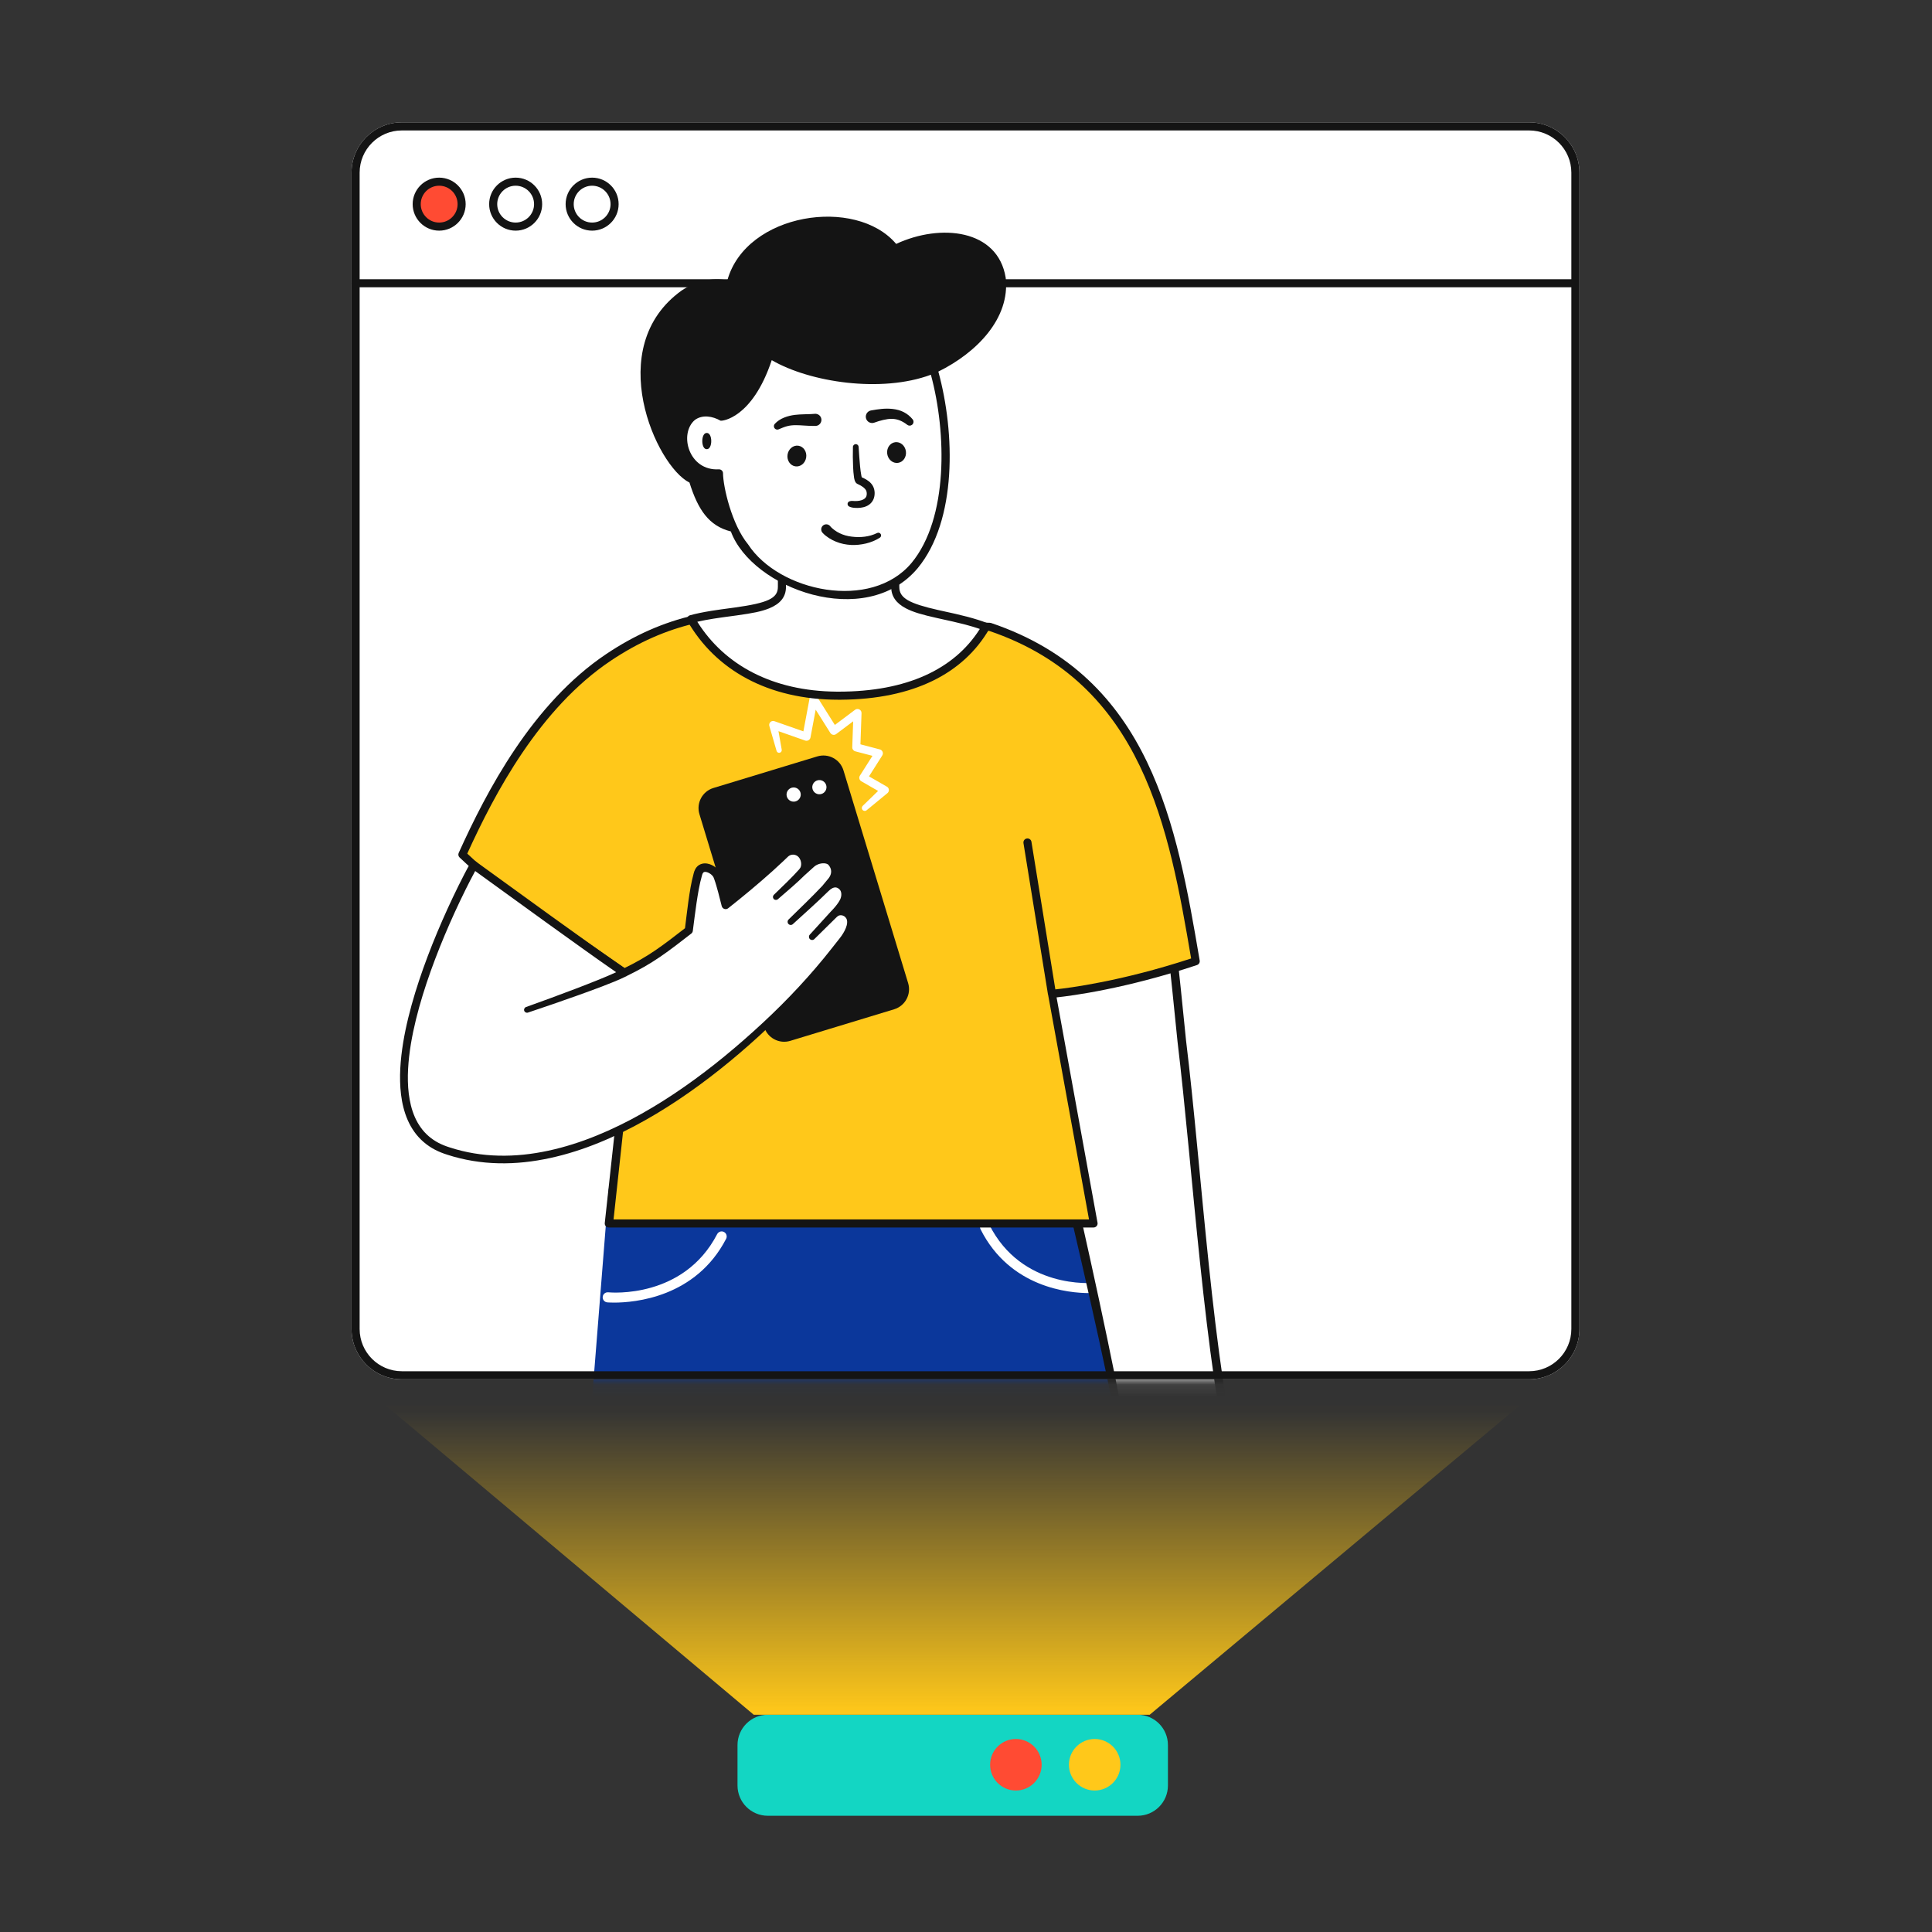
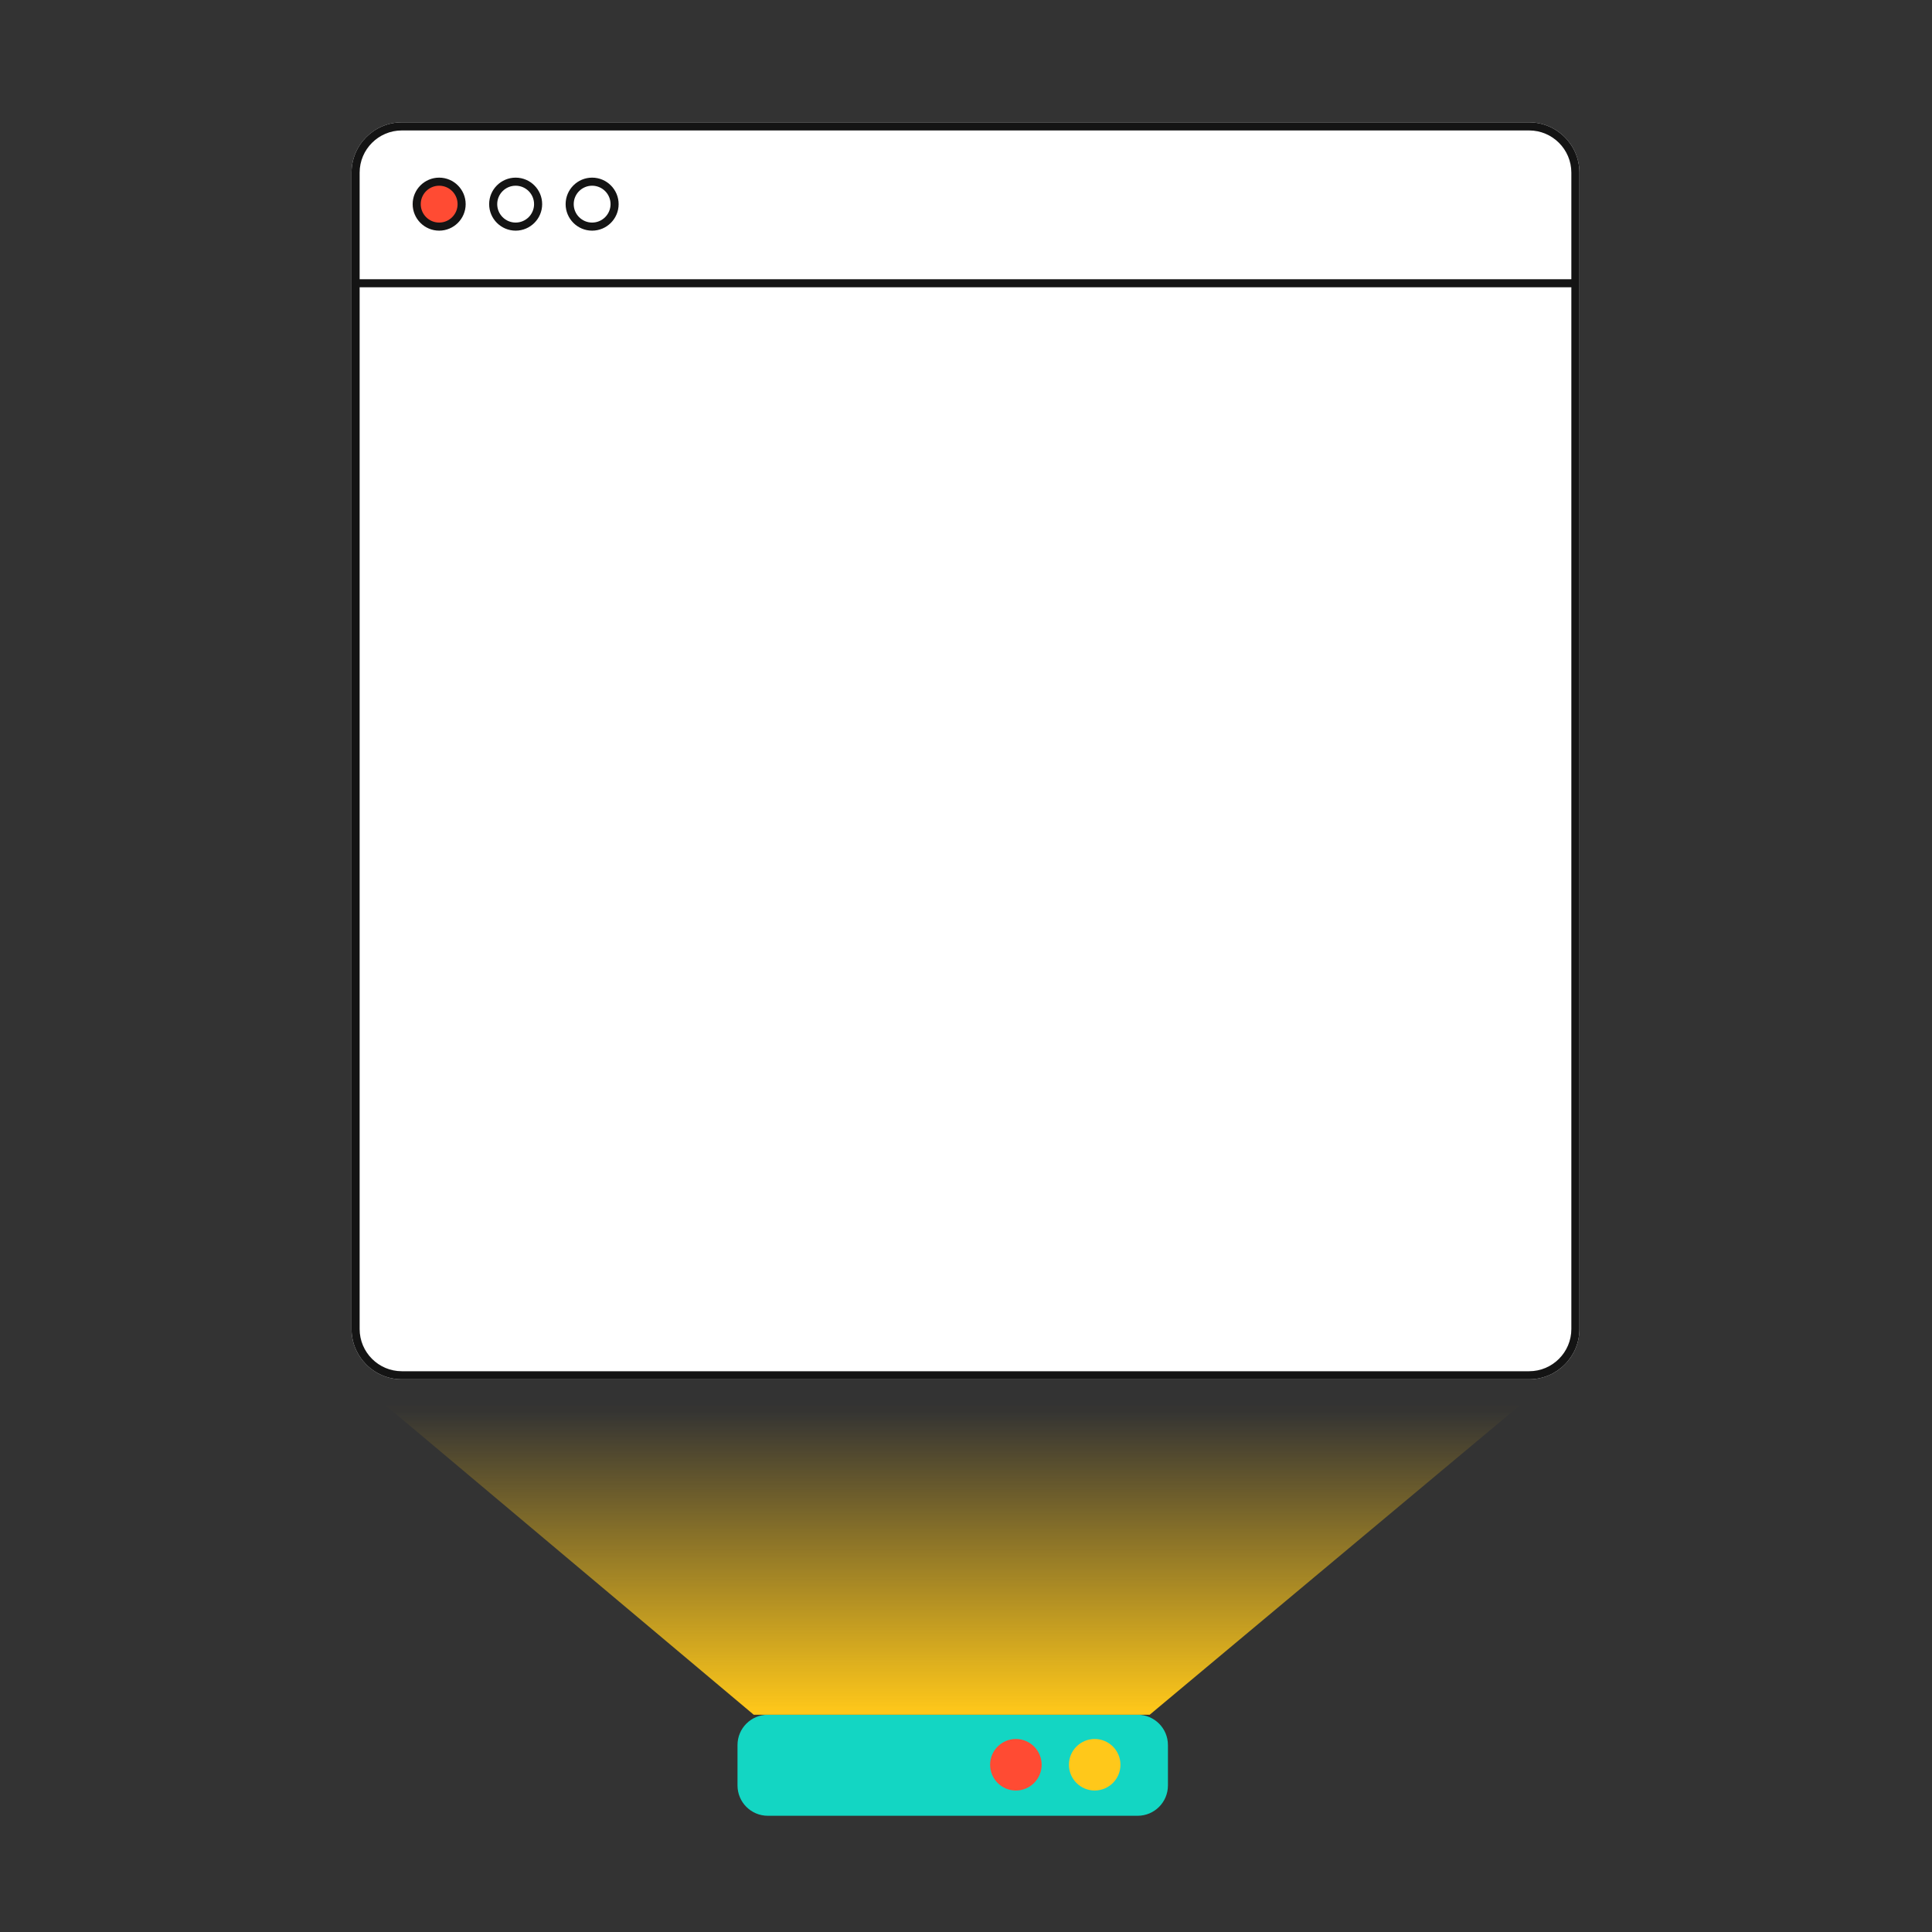
<svg xmlns="http://www.w3.org/2000/svg" width="150" height="150" viewBox="0 0 150 150" fill="none">
  <rect x="0" y="0" width="150" height="150" fill="#333333" stroke="none" />
  <path d="M88.325 133.132H59.614C58.314 133.132 57.26 134.185 57.26 135.485V138.623C57.26 139.923 58.314 140.976 59.614 140.976H88.325C89.625 140.976 90.678 139.923 90.678 138.623V135.485C90.678 134.185 89.625 133.132 88.325 133.132Z" fill="#13D6C3" />
  <path d="M78.873 139.015C79.977 139.015 80.873 138.12 80.873 137.015C80.873 135.91 79.977 135.015 78.873 135.015C77.768 135.015 76.872 135.91 76.872 137.015C76.872 138.12 77.768 139.015 78.873 139.015Z" fill="#FF4B33" />
  <path fill-rule="evenodd" clip-rule="evenodd" d="M29.961 109.127H117.978L89.262 133.132H58.52L29.961 109.127Z" fill="url(#paint0_linear_41_87)" />
  <path d="M84.991 139.015C86.096 139.015 86.992 138.12 86.992 137.015C86.992 135.91 86.096 135.015 84.991 135.015C83.886 135.015 82.991 135.91 82.991 137.015C82.991 138.12 83.886 139.015 84.991 139.015Z" fill="#FFC81A" />
  <path fill-rule="evenodd" clip-rule="evenodd" d="M31.198 107.089C29.045 107.089 27.294 105.337 27.294 103.184V13.404C27.294 11.252 29.045 9.5 31.198 9.5H118.723C120.876 9.5 122.627 11.252 122.627 13.404V103.184C122.627 105.337 120.876 107.089 118.723 107.089H31.198Z" fill="white" />
  <mask id="mask0_41_87" style="mask-type:alpha" maskUnits="userSpaceOnUse" x="27" y="9" width="96" height="99">
-     <path fill-rule="evenodd" clip-rule="evenodd" d="M31.198 107.089C29.045 107.089 27.294 105.337 27.294 103.184V13.404C27.294 11.252 29.045 9.5 31.198 9.5H118.723C120.876 9.5 122.627 11.252 122.627 13.404V103.184C122.627 105.337 120.876 107.089 118.723 107.089H31.198Z" fill="white" />
-   </mask>
+     </mask>
  <g mask="url(#mask0_41_87)">
    <path fill-rule="evenodd" clip-rule="evenodd" d="M47.262 92.28L39.061 195.695C47.147 196.356 55.745 196.26 64.66 195.695C64.66 195.695 66.072 109.258 66.848 109.17C68.301 109.007 75.437 195.695 75.437 195.695C83.502 197.001 91.413 196.603 99.277 195.695C99.277 195.695 93.293 119.114 83.048 91.893C66.857 92.613 47.262 92.28 47.262 92.28Z" fill="#0B379B" />
    <path fill-rule="evenodd" clip-rule="evenodd" d="M56.209 95.65C56.017 95.551 55.78 95.626 55.68 95.818C53.08 100.833 47.468 100.359 47.223 100.335C47.006 100.314 46.816 100.472 46.794 100.687C46.773 100.903 46.931 101.095 47.147 101.116C47.157 101.117 47.352 101.134 47.681 101.134C49.273 101.134 54.016 100.733 56.377 96.179C56.476 95.987 56.401 95.75 56.209 95.65Z" fill="white" />
    <path fill-rule="evenodd" clip-rule="evenodd" d="M85.004 99.596C84.773 99.619 79.327 100.097 76.804 95.079C76.707 94.887 76.478 94.812 76.292 94.912C76.105 95.011 76.032 95.248 76.129 95.44C78.418 99.995 83.016 100.395 84.56 100.395C84.879 100.395 85.067 100.378 85.078 100.377C85.287 100.356 85.439 100.164 85.419 99.949C85.399 99.733 85.212 99.576 85.004 99.596Z" fill="white" />
    <path fill-rule="evenodd" clip-rule="evenodd" d="M96.121 114.957C95.941 114.308 95.458 112.852 95.214 111.279C93.66 101.274 91.328 75.993 91.13 74.892L79.403 77.398C79.403 77.398 87.56 110.447 87.488 113.958C87.385 119.012 89.099 122.102 89.46 123.162C89.859 124.333 90.909 125.071 91.54 124.6C91.563 125.347 92.555 125.926 92.996 125.27C93.055 125.721 93.66 125.798 93.848 125.789C94.658 125.748 95.106 125.229 95.594 123.987C96.47 121.755 96.861 117.636 96.121 114.957Z" fill="white" />
-     <path fill-rule="evenodd" clip-rule="evenodd" d="M96.442 114.868C94.141 106.057 93.308 90.749 92.085 80.789C91.743 77.399 91.517 75.16 91.459 74.834C91.426 74.652 91.252 74.532 91.071 74.564C90.89 74.597 90.769 74.77 90.802 74.952C90.856 75.253 91.093 77.603 91.421 80.856C92.6 90.63 93.522 105.946 95.666 114.59C95.932 115.46 96.094 116.261 96.134 117.241C96.294 117.906 95.025 122.571 94.231 120.496C94.045 119.913 93.981 119.258 93.925 118.637C93.913 118.486 93.798 118.358 93.642 118.335C92.474 118.175 91.575 117.048 91.388 115.909C91.348 115.636 90.919 115.7 90.957 115.971C91.098 117.283 91.996 118.536 93.284 118.937C93.408 119.802 93.396 120.835 94.084 121.49C94.941 122.146 95.774 121.129 96.059 120.392C95.848 122.023 95.314 125.424 93.831 125.456C93.716 125.462 93.35 125.403 93.327 125.226C93.297 124.927 92.879 124.832 92.719 125.084C92.665 125.164 92.57 125.264 92.365 125.205C92.136 125.138 91.882 124.885 91.873 124.59C91.873 124.326 91.545 124.171 91.34 124.333C91.228 124.417 91.084 124.432 90.912 124.379C90.242 124.203 89.804 123.222 89.502 122.366C88.929 120.993 87.737 118.137 87.822 113.965C87.587 110.323 80.477 77.993 79.323 77.074C79.144 77.118 79.034 77.299 79.079 77.478C79.16 77.808 87.225 110.524 87.155 113.952C87.067 118.264 88.296 121.208 88.886 122.623C89.298 123.822 90.007 125.216 91.308 125.057C91.541 125.646 92.309 126.1 92.903 125.791C96.774 128.083 97.378 117.371 96.442 114.868Z" fill="#141414" />
    <path fill-rule="evenodd" clip-rule="evenodd" d="M35.9 66.347C36.384 66.82 38.076 68.318 38.076 68.318L49.333 76.123L47.423 94.989H84.904L81.683 77.155C81.683 77.155 86.259 76.816 92.834 74.628C91.094 64.438 89.16 52.819 76.851 48.668C71.868 48.502 59.051 47.781 53.966 48.073C51.605 48.617 49.424 49.58 47.261 51.027C41.465 54.906 37.92 61.882 35.9 66.347Z" fill="#FFC81A" />
-     <path fill-rule="evenodd" clip-rule="evenodd" d="M80.082 65.36C80.054 65.188 79.893 65.072 79.722 65.1C79.551 65.128 79.435 65.289 79.462 65.46L81.363 77.199C81.366 77.219 81.372 77.239 81.379 77.258L84.55 94.675H47.636L49.642 76.174C49.663 76.055 49.611 75.934 49.512 75.865L38.27 68.07C38.123 67.94 36.853 66.814 36.278 66.274C38.419 61.57 41.887 55.001 47.436 51.288C49.557 49.869 51.707 48.919 54.011 48.385C57.869 48.167 66.096 48.525 72.106 48.787C73.979 48.869 75.6 48.94 76.794 48.98C88.779 53.048 90.766 64.377 92.479 74.415C87.049 76.196 82.999 76.706 81.937 76.816L80.082 65.36ZM93.122 74.447C91.371 64.19 89.386 52.564 76.951 48.37C76.922 48.361 76.892 48.355 76.861 48.354C75.666 48.314 74.029 48.243 72.133 48.16C66.096 47.897 57.827 47.537 53.948 47.76C53.93 47.761 53.913 47.764 53.896 47.767C51.507 48.318 49.28 49.299 47.087 50.766C41.324 54.622 37.779 61.432 35.614 66.218C35.559 66.338 35.586 66.48 35.681 66.572C36.165 67.044 37.798 68.491 37.868 68.552C37.877 68.561 37.887 68.569 37.897 68.576L48.99 76.267L46.956 94.937C46.941 95.028 46.967 95.121 47.026 95.192C47.086 95.262 47.173 95.303 47.266 95.303H84.904C84.993 95.303 85.079 95.264 85.138 95.197C85.198 95.13 85.226 95.041 85.215 94.952L82.032 77.437C83.199 77.314 87.384 76.772 92.933 74.926C93.08 74.877 93.17 74.728 93.144 74.575L93.122 74.447Z" fill="#141414" />
    <path fill-rule="evenodd" clip-rule="evenodd" d="M69.421 78.36L61.358 80.811C60.496 81.073 59.586 80.587 59.324 79.726L54.304 63.213C54.043 62.352 54.528 61.441 55.389 61.179L63.454 58.728C64.315 58.466 65.225 58.952 65.487 59.813L70.507 76.327C70.769 77.188 70.283 78.098 69.421 78.36Z" fill="#141414" />
    <path fill-rule="evenodd" clip-rule="evenodd" d="M62.148 61.537C62.233 61.83 62.063 62.135 61.771 62.219C61.478 62.303 61.173 62.134 61.089 61.841C61.005 61.548 61.174 61.243 61.467 61.159C61.759 61.075 62.065 61.245 62.148 61.537Z" fill="white" />
    <path fill-rule="evenodd" clip-rule="evenodd" d="M64.147 60.964C64.231 61.257 64.062 61.562 63.769 61.646C63.477 61.73 63.171 61.561 63.087 61.268C63.003 60.975 63.173 60.67 63.465 60.586C63.758 60.502 64.063 60.672 64.147 60.964Z" fill="white" />
    <path fill-rule="evenodd" clip-rule="evenodd" d="M68.86 61.077L68.849 61.071L67.469 60.278L68.497 58.657C68.513 58.631 68.527 58.6 68.536 58.569C68.58 58.401 68.48 58.23 68.312 58.185L66.805 57.789L66.889 55.37C66.891 55.301 66.871 55.23 66.826 55.171C66.722 55.032 66.525 55.004 66.387 55.108L64.818 56.285L63.434 54.087C63.389 54.016 63.316 53.962 63.227 53.946C63.056 53.914 62.892 54.026 62.86 54.196L62.375 56.783L60.142 55.999L60.126 55.993C60.068 55.973 60.004 55.969 59.94 55.988C59.779 56.035 59.685 56.204 59.732 56.366L60.293 58.301C60.322 58.4 60.422 58.465 60.526 58.446C60.638 58.426 60.713 58.319 60.693 58.208L60.44 56.768L62.512 57.496C62.527 57.501 62.543 57.506 62.559 57.508C62.729 57.54 62.893 57.428 62.925 57.258L63.33 55.099L64.468 56.907C64.473 56.914 64.478 56.921 64.483 56.928C64.587 57.067 64.784 57.095 64.922 56.991L66.239 56.003L66.169 58.018C66.164 58.161 66.259 58.294 66.403 58.332L67.737 58.683L66.764 60.218C66.762 60.222 66.759 60.226 66.757 60.23C66.67 60.38 66.722 60.572 66.872 60.658L68.176 61.408L66.98 62.568C66.896 62.65 66.887 62.785 66.963 62.877C67.043 62.974 67.187 62.989 67.285 62.908L68.902 61.577C68.929 61.554 68.953 61.526 68.972 61.493C69.056 61.347 69.006 61.161 68.86 61.077Z" fill="white" />
    <path fill-rule="evenodd" clip-rule="evenodd" d="M65.912 71.183C65.672 70.761 65.086 70.617 64.752 70.97C64.752 70.97 65.213 70.516 65.466 70.066C65.706 69.639 65.691 69.138 65.43 68.856C65.026 68.421 64.513 68.545 64.123 68.94L64.51 68.472C64.905 68.04 64.992 67.445 64.572 66.95C64.26 66.582 63.461 66.641 62.995 67.051C62.828 67.199 62.33 67.653 62.33 67.653C62.66 67.272 62.547 66.577 62.163 66.251C61.811 65.951 61.285 65.96 60.954 66.282C59.428 67.769 57.538 69.325 56.34 70.269C56.34 70.269 55.917 68.52 55.688 67.987C55.475 67.49 54.457 66.965 54.203 67.806C53.859 68.947 53.663 70.817 53.479 72.234C51.518 73.759 50.469 74.561 48.455 75.526C46.481 74.209 36.79 67.164 36.79 67.164C35.936 68.633 26.557 86.509 34.594 89.293C42.01 91.861 50.675 87.345 57.984 80.91C62.371 77.049 64.469 74.127 65.344 73.046C65.659 72.657 66.249 71.776 65.912 71.183Z" fill="white" />
    <path fill-rule="evenodd" clip-rule="evenodd" d="M65.671 72.052C65.561 72.327 65.392 72.595 65.201 72.84C64.789 73.354 64.389 73.88 63.971 74.385C63.139 75.4 62.264 76.379 61.353 77.324C60.443 78.27 59.494 79.179 58.519 80.058C57.543 80.937 56.545 81.791 55.515 82.605C53.456 84.231 51.28 85.714 48.964 86.933C46.652 88.146 44.187 89.105 41.62 89.519C40.339 89.727 39.036 89.787 37.75 89.668C37.107 89.608 36.469 89.503 35.843 89.349C35.529 89.273 35.219 89.185 34.913 89.084C34.601 88.987 34.321 88.875 34.044 88.731C33.498 88.444 33.024 88.038 32.667 87.537C32.306 87.038 32.063 86.454 31.908 85.844C31.602 84.616 31.622 83.304 31.766 82.019C31.914 80.73 32.198 79.452 32.547 78.192C32.898 76.932 33.319 75.69 33.784 74.464C34.249 73.238 34.76 72.027 35.306 70.833C35.579 70.237 35.861 69.644 36.153 69.056C36.392 68.576 36.638 68.093 36.893 67.626L42.42 71.626L45.337 73.719C46.168 74.31 46.995 74.901 47.839 75.483C47.411 75.681 46.964 75.866 46.522 76.048C45.898 76.3 45.27 76.544 44.64 76.785C43.379 77.265 42.111 77.731 40.84 78.186C40.724 78.228 40.661 78.355 40.7 78.473C40.74 78.592 40.869 78.656 40.988 78.617C42.273 78.188 43.551 77.748 44.827 77.293C45.465 77.065 46.101 76.833 46.736 76.592C47.371 76.345 48 76.106 48.636 75.793C48.638 75.792 48.641 75.79 48.642 75.79C48.656 75.782 48.669 75.773 48.681 75.764C49.565 75.338 50.431 74.853 51.243 74.295C52.085 73.72 52.878 73.097 53.671 72.482C53.734 72.433 53.779 72.36 53.79 72.275C53.883 71.543 53.975 70.817 54.08 70.096C54.189 69.378 54.305 68.656 54.498 67.982C54.524 67.886 54.54 67.843 54.565 67.799C54.589 67.758 54.613 67.737 54.635 67.721C54.658 67.707 54.688 67.696 54.733 67.693C54.779 67.691 54.836 67.699 54.895 67.717C55.016 67.754 55.144 67.829 55.245 67.921C55.295 67.967 55.339 68.017 55.369 68.064C55.375 68.075 55.384 68.087 55.388 68.097L55.397 68.113L55.408 68.141C55.423 68.178 55.438 68.214 55.453 68.256C55.571 68.58 55.666 68.936 55.762 69.285C55.857 69.636 55.947 69.991 56.033 70.343C56.044 70.386 56.064 70.428 56.092 70.465C56.2 70.602 56.398 70.625 56.535 70.517C57.715 69.586 58.869 68.626 59.99 67.62C60.269 67.368 60.546 67.113 60.82 66.854L61.025 66.658L61.127 66.56L61.178 66.511L61.211 66.482C61.303 66.408 61.417 66.361 61.539 66.356C61.659 66.349 61.783 66.38 61.885 66.445C61.937 66.478 61.982 66.515 62.02 66.563C62.061 66.609 62.096 66.666 62.123 66.727C62.241 66.97 62.226 67.295 62.087 67.443C62.071 67.46 62.058 67.479 62.046 67.499C61.908 67.655 61.761 67.811 61.613 67.965C61.448 68.135 61.28 68.305 61.111 68.473C60.773 68.809 60.429 69.143 60.084 69.472L60.082 69.473C59.995 69.557 59.987 69.696 60.066 69.79C60.149 69.887 60.295 69.898 60.392 69.816C60.759 69.504 61.123 69.19 61.484 68.87C61.664 68.71 61.844 68.549 62.022 68.385C62.185 68.234 62.346 68.083 62.507 67.921C62.516 67.913 62.527 67.907 62.536 67.899L62.545 67.89L62.998 67.481L63.22 67.281C63.277 67.232 63.343 67.189 63.413 67.153C63.555 67.08 63.717 67.036 63.874 67.027C64.03 67.016 64.184 67.048 64.271 67.106C64.293 67.121 64.31 67.136 64.324 67.152C64.342 67.174 64.372 67.21 64.392 67.24C64.435 67.303 64.467 67.369 64.492 67.436C64.538 67.571 64.542 67.713 64.505 67.855C64.464 67.999 64.392 68.128 64.274 68.26L63.879 68.738C63.873 68.746 63.869 68.754 63.863 68.761C63.451 69.201 63.013 69.635 62.579 70.066L61.223 71.392L61.221 71.395C61.127 71.486 61.122 71.636 61.211 71.733C61.302 71.833 61.456 71.841 61.556 71.75L62.964 70.47C63.425 70.044 63.885 69.622 64.337 69.172C64.34 69.169 64.344 69.167 64.348 69.164L64.349 69.163C64.442 69.069 64.546 68.993 64.648 68.946C64.752 68.902 64.849 68.888 64.935 68.908C65.022 68.925 65.108 68.98 65.19 69.064C65.254 69.13 65.296 69.219 65.312 69.331C65.33 69.441 65.32 69.566 65.285 69.685C65.252 69.807 65.196 69.912 65.113 70.04C64.956 70.28 64.752 70.52 64.546 70.731C64.541 70.736 64.535 70.74 64.53 70.746L64.527 70.748L62.871 72.567L62.87 72.569C62.782 72.665 62.784 72.814 62.877 72.908C62.972 73.005 63.129 73.006 63.226 72.911L64.953 71.209C64.959 71.204 64.966 71.2 64.972 71.194C64.975 71.191 64.977 71.188 64.979 71.186L64.98 71.186C65.021 71.141 65.067 71.111 65.122 71.087C65.177 71.065 65.246 71.052 65.319 71.059C65.392 71.066 65.469 71.09 65.537 71.131C65.606 71.173 65.663 71.233 65.704 71.302C65.817 71.491 65.781 71.779 65.671 72.052ZM66.12 71.065C66.048 70.936 65.95 70.823 65.835 70.729C65.744 70.654 65.639 70.591 65.524 70.548C65.563 70.494 65.602 70.44 65.64 70.384C65.736 70.238 65.839 70.052 65.892 69.856C65.947 69.661 65.968 69.451 65.936 69.237C65.906 69.025 65.812 68.799 65.647 68.628C65.503 68.478 65.305 68.339 65.068 68.29C65.051 68.286 65.034 68.284 65.017 68.281C65.058 68.198 65.094 68.111 65.119 68.02C65.152 67.892 65.168 67.759 65.166 67.625C65.161 67.49 65.136 67.357 65.095 67.23C65.05 67.105 64.991 66.987 64.918 66.881C64.88 66.826 64.846 66.782 64.799 66.726C64.745 66.665 64.683 66.614 64.62 66.573C64.36 66.408 64.088 66.378 63.838 66.389C63.587 66.404 63.346 66.47 63.123 66.583C63.014 66.638 62.911 66.706 62.814 66.786C62.791 66.673 62.756 66.563 62.707 66.457C62.611 66.242 62.441 66.033 62.225 65.9C62.011 65.765 61.755 65.701 61.502 65.715C61.25 65.727 60.999 65.826 60.802 65.989L60.731 66.053L60.681 66.101L60.581 66.198L60.38 66.39C60.111 66.645 59.838 66.897 59.562 67.146C58.578 68.033 57.561 68.887 56.526 69.716C56.384 69.16 56.236 68.609 56.047 68.042C56.032 67.996 56.013 67.948 55.994 67.899L55.98 67.863L55.959 67.817C55.944 67.785 55.928 67.759 55.912 67.73C55.845 67.621 55.767 67.531 55.684 67.451C55.516 67.294 55.325 67.172 55.096 67.094C54.981 67.057 54.855 67.031 54.717 67.033C54.579 67.036 54.425 67.071 54.291 67.151C54.015 67.311 53.902 67.622 53.86 67.799C53.656 68.539 53.547 69.272 53.443 70.005C53.346 70.695 53.27 71.383 53.183 72.066C52.425 72.654 51.671 73.243 50.89 73.776C50.125 74.302 49.318 74.755 48.48 75.163C47.55 74.528 46.625 73.865 45.701 73.208L42.787 71.117L36.974 66.91L36.971 66.907C36.962 66.901 36.952 66.895 36.942 66.889C36.793 66.804 36.603 66.857 36.519 67.006C36.184 67.597 35.889 68.183 35.592 68.778C35.298 69.373 35.014 69.972 34.739 70.575C34.19 71.781 33.675 73.004 33.206 74.245C32.737 75.486 32.312 76.746 31.956 78.028C31.603 79.311 31.314 80.617 31.162 81.95C31.087 82.617 31.046 83.29 31.063 83.967C31.081 84.643 31.153 85.325 31.324 85.993C31.494 86.659 31.765 87.315 32.179 87.888C32.589 88.462 33.144 88.936 33.766 89.26C34.075 89.422 34.411 89.553 34.728 89.651C35.049 89.757 35.374 89.849 35.702 89.927C36.357 90.088 37.024 90.196 37.695 90.259C39.037 90.381 40.391 90.316 41.713 90.099C44.365 89.668 46.882 88.68 49.233 87.444C51.587 86.201 53.789 84.696 55.867 83.05C57.945 81.401 59.904 79.608 61.731 77.685C62.642 76.722 63.517 75.724 64.348 74.691L65.579 73.135C65.791 72.86 65.98 72.566 66.116 72.228C66.182 72.058 66.235 71.876 66.249 71.677C66.264 71.48 66.23 71.257 66.12 71.065Z" fill="#141414" />
    <path fill-rule="evenodd" clip-rule="evenodd" d="M60.722 37.218C60.722 37.218 60.709 42.765 60.709 45.575C60.709 47.642 56.762 47.23 53.652 48.073C55.454 51.194 59.084 54.013 65.106 54.014H65.109C71.132 54.013 74.737 51.788 76.538 48.668C73.379 47.458 69.507 47.642 69.507 45.575C69.507 42.765 69.493 37.218 69.493 37.218H60.722Z" fill="white" />
    <path fill-rule="evenodd" clip-rule="evenodd" d="M69.492 36.904C69.658 36.904 69.794 37.032 69.806 37.194L69.81 38.365L69.821 45.406V45.575C69.821 46.44 70.595 46.856 72.847 47.364L73.992 47.617L74.199 47.664C74.535 47.741 74.827 47.813 75.11 47.887C75.678 48.038 76.182 48.195 76.65 48.375C76.831 48.444 76.906 48.658 76.81 48.825C74.802 52.302 70.91 54.287 65.28 54.327L65.106 54.327C59.584 54.327 55.547 51.983 53.381 48.23C53.278 48.052 53.371 47.824 53.57 47.77C54.046 47.641 54.56 47.535 55.157 47.437L55.286 47.416C55.501 47.382 55.725 47.349 55.98 47.313L57.088 47.163C59.583 46.813 60.395 46.463 60.395 45.575L60.402 40.09L60.408 37.218C60.409 37.044 60.55 36.904 60.723 36.904C60.896 36.905 61.036 37.046 61.036 37.219L61.023 45.047L61.022 45.575C61.022 46.348 60.574 46.877 59.75 47.22L59.695 47.242C59.109 47.475 58.46 47.607 57.19 47.782L56.164 47.921L55.884 47.961C55.706 47.986 55.543 48.011 55.385 48.036C54.964 48.103 54.587 48.173 54.238 48.252L54.14 48.274L54.179 48.337C56.265 51.615 59.943 53.657 64.948 53.699L65.109 53.7C70.399 53.699 74.056 51.964 76.029 48.901L76.072 48.832L75.967 48.796C75.691 48.703 75.398 48.615 75.085 48.531L74.95 48.494L74.783 48.451C74.53 48.386 74.263 48.322 73.957 48.252L72.788 47.993C71.563 47.72 70.89 47.523 70.334 47.231C69.591 46.842 69.193 46.307 69.193 45.575L69.185 39.839L69.179 37.219C69.179 37.046 69.319 36.905 69.492 36.904Z" fill="#141414" />
-     <path fill-rule="evenodd" clip-rule="evenodd" d="M73.053 31.128C71.911 24.139 68.496 23.934 62.122 24.413C59.129 24.638 55.393 27.349 55.727 32.261C53.978 31.591 52.997 32.694 53.056 34.011C53.11 35.194 53.645 36.752 55.821 36.752C56.032 40.36 58.387 46.172 65.783 46.172C73.335 46.172 74.044 37.188 73.053 31.128Z" fill="white" />
    <path fill-rule="evenodd" clip-rule="evenodd" d="M70.773 43.704C67.628 47.466 60.481 45.945 58.082 42.266C56.803 40.718 56.142 37.776 56.134 36.734C56.133 36.568 55.987 36.438 55.821 36.438C53.473 36.581 52.69 33.687 53.943 32.611C54.531 32.168 55.338 32.316 55.937 32.659C56.025 32.709 58.4 32.516 59.918 27.962C62.877 29.684 68.425 30.528 72.275 29.094C73.499 33.624 73.631 40.243 70.773 43.704ZM78.083 21.57C77.48 17.798 73.035 17.33 69.577 18.937C66.452 15.241 57.938 16.52 56.472 21.76C55.293 21.532 54.044 21.81 52.924 22.555C46.773 26.96 50.945 36.196 53.531 37.467C54.199 39.598 55.048 40.834 56.744 41.263C58.374 45.689 67.195 48.961 71.251 44.111C74.307 40.409 74.159 33.615 72.853 28.85C75.828 27.386 78.438 24.717 78.083 21.57ZM54.873 33.615C54.41 33.599 54.41 34.89 54.873 34.874C55.337 34.89 55.337 33.599 54.873 33.615Z" fill="#141414" />
    <path fill-rule="evenodd" clip-rule="evenodd" d="M70.859 32.56C70.68 32.339 70.448 32.141 70.175 32.001C69.905 31.858 69.6 31.785 69.307 31.751C69.012 31.718 68.722 31.721 68.444 31.748C68.165 31.775 67.894 31.819 67.626 31.867C67.599 31.872 67.569 31.88 67.542 31.89C67.287 31.984 67.157 32.267 67.251 32.522C67.345 32.777 67.628 32.907 67.882 32.813C68.113 32.728 68.345 32.656 68.575 32.604C68.804 32.552 69.032 32.514 69.251 32.519C69.692 32.527 70.068 32.696 70.439 32.982L70.443 32.985C70.55 33.068 70.703 33.069 70.813 32.981C70.942 32.877 70.962 32.689 70.859 32.56ZM62.679 32.158C62.88 32.152 63.074 32.147 63.262 32.129C63.521 32.106 63.75 32.297 63.774 32.556C63.797 32.815 63.606 33.044 63.347 33.068C63.337 33.069 63.326 33.069 63.315 33.069L63.308 33.07C63.004 33.075 62.711 33.057 62.431 33.039C62.202 33.024 61.981 33.01 61.771 33.01C61.538 33.011 61.317 33.033 61.105 33.09C60.892 33.148 60.688 33.234 60.467 33.328L60.455 33.333C60.32 33.39 60.164 33.327 60.106 33.192C60.064 33.093 60.087 32.982 60.155 32.908C60.348 32.698 60.6 32.533 60.873 32.424C61.146 32.311 61.437 32.246 61.716 32.211C61.955 32.181 62.187 32.174 62.41 32.166C62.447 32.165 62.485 32.164 62.522 32.162C62.575 32.161 62.627 32.159 62.679 32.158ZM68.884 35.24C68.82 34.798 69.092 34.392 69.493 34.334C69.893 34.276 70.269 34.588 70.333 35.031C70.397 35.474 70.125 35.879 69.725 35.937C69.324 35.995 68.948 35.683 68.884 35.24ZM66.151 39.402C66.081 39.386 66.028 39.371 65.938 39.332C65.827 39.285 65.775 39.156 65.823 39.045C65.85 38.979 65.907 38.934 65.971 38.918L66.056 38.897C66.091 38.889 66.166 38.891 66.223 38.894L66.239 38.895C66.294 38.899 66.333 38.902 66.39 38.902C66.505 38.903 66.618 38.894 66.725 38.876C66.939 38.838 67.122 38.75 67.209 38.632C67.253 38.573 67.28 38.505 67.291 38.42C67.302 38.338 67.296 38.232 67.275 38.159C67.236 38.013 67.117 37.89 66.934 37.768C66.845 37.708 66.745 37.653 66.638 37.604L66.598 37.585L66.573 37.573C66.549 37.561 66.518 37.541 66.504 37.529C66.489 37.516 66.474 37.501 66.461 37.487L66.435 37.454C66.389 37.386 66.376 37.346 66.363 37.307C66.36 37.3 66.358 37.292 66.355 37.284C66.329 37.198 66.316 37.127 66.305 37.056C66.262 36.778 66.248 36.519 66.235 36.257C66.209 35.734 66.209 35.219 66.221 34.7C66.223 34.577 66.325 34.48 66.447 34.483C66.562 34.486 66.655 34.577 66.663 34.69L66.663 34.693C66.694 35.202 66.729 35.714 66.777 36.217C66.803 36.467 66.832 36.722 66.879 36.95C66.888 36.99 66.898 37.028 66.909 37.061C67.028 37.11 67.148 37.167 67.267 37.238C67.395 37.316 67.524 37.41 67.636 37.54C67.749 37.667 67.838 37.837 67.876 38.011C67.915 38.187 67.916 38.344 67.888 38.515C67.861 38.684 67.788 38.862 67.669 39.003C67.553 39.145 67.402 39.245 67.252 39.309C67.101 39.373 66.95 39.405 66.802 39.423C66.654 39.439 66.509 39.44 66.367 39.43C66.301 39.425 66.214 39.417 66.151 39.402ZM68.104 41.381L68.101 41.382C67.497 41.682 66.793 41.75 66.131 41.665C65.804 41.627 65.486 41.543 65.198 41.402C65.054 41.333 64.916 41.252 64.79 41.159C64.726 41.112 64.666 41.063 64.609 41.012C64.601 41.005 64.594 40.998 64.586 40.99C64.566 40.972 64.546 40.953 64.528 40.934C64.504 40.911 64.475 40.876 64.468 40.867C64.461 40.857 64.452 40.847 64.444 40.837C64.298 40.676 64.05 40.664 63.889 40.809C63.728 40.955 63.715 41.203 63.861 41.364L63.864 41.368C63.917 41.427 63.95 41.458 63.993 41.496C64.025 41.526 64.058 41.553 64.091 41.58C64.099 41.586 64.107 41.593 64.115 41.599C64.197 41.664 64.282 41.724 64.368 41.78C64.541 41.891 64.724 41.983 64.912 42.058C65.287 42.212 65.686 42.29 66.08 42.31C66.473 42.329 66.859 42.284 67.238 42.196C67.616 42.104 67.982 41.956 68.31 41.747C68.4 41.69 68.434 41.573 68.386 41.476C68.334 41.372 68.208 41.329 68.104 41.381ZM61.144 35.301C61.208 34.859 61.584 34.547 61.985 34.605C62.385 34.663 62.657 35.068 62.593 35.511C62.529 35.954 62.153 36.266 61.753 36.208C61.353 36.15 61.08 35.744 61.144 35.301Z" fill="#141414" />
  </g>
  <path fill-rule="evenodd" clip-rule="evenodd" d="M31.198 10.128C29.392 10.128 27.922 11.598 27.922 13.404V103.184C27.922 104.991 29.392 106.462 31.198 106.462H118.723C120.529 106.462 121.999 104.991 121.999 103.184V13.404C121.999 11.598 120.529 10.128 118.723 10.128H31.198ZM31.198 107.089C29.045 107.089 27.294 105.337 27.294 103.184V13.404C27.294 11.252 29.045 9.5 31.198 9.5H118.723C120.876 9.5 122.627 11.252 122.627 13.404V103.184C122.627 105.337 120.876 107.089 118.723 107.089H31.198Z" fill="#141414" />
  <path fill-rule="evenodd" clip-rule="evenodd" d="M122.167 22.305H27.609C27.436 22.305 27.295 22.165 27.295 21.992C27.295 21.819 27.436 21.678 27.609 21.678H122.167C122.34 21.678 122.481 21.819 122.481 21.992C122.481 22.165 122.34 22.305 122.167 22.305Z" fill="#141414" />
  <path fill-rule="evenodd" clip-rule="evenodd" d="M40.035 14.419C39.246 14.419 38.604 15.061 38.604 15.85C38.604 16.639 39.246 17.28 40.035 17.28C40.823 17.28 41.465 16.639 41.465 15.85C41.465 15.061 40.823 14.419 40.035 14.419ZM40.035 17.908C38.9 17.908 37.977 16.985 37.977 15.85C37.977 14.715 38.9 13.792 40.035 13.792C41.169 13.792 42.093 14.715 42.093 15.85C42.093 16.985 41.169 17.908 40.035 17.908Z" fill="#141414" />
  <path fill-rule="evenodd" clip-rule="evenodd" d="M45.972 14.419C45.184 14.419 44.543 15.061 44.543 15.85C44.543 16.639 45.184 17.28 45.972 17.28C46.761 17.28 47.403 16.639 47.403 15.85C47.403 15.061 46.761 14.419 45.972 14.419ZM45.972 17.908C44.838 17.908 43.915 16.985 43.915 15.85C43.915 14.715 44.838 13.792 45.972 13.792C47.108 13.792 48.03 14.715 48.03 15.85C48.03 16.985 47.108 17.908 45.972 17.908Z" fill="#141414" />
  <path fill-rule="evenodd" clip-rule="evenodd" d="M35.841 15.85C35.841 16.813 35.06 17.594 34.097 17.594C33.133 17.594 32.352 16.813 32.352 15.85C32.352 14.886 33.133 14.106 34.097 14.106C35.06 14.106 35.841 14.886 35.841 15.85Z" fill="#FF4B33" />
  <path fill-rule="evenodd" clip-rule="evenodd" d="M34.096 14.419C33.308 14.419 32.666 15.061 32.666 15.85C32.666 16.639 33.308 17.28 34.096 17.28C34.885 17.28 35.527 16.639 35.527 15.85C35.527 15.061 34.885 14.419 34.096 14.419ZM34.096 17.908C32.962 17.908 32.039 16.985 32.039 15.85C32.039 14.715 32.962 13.792 34.096 13.792C35.231 13.792 36.154 14.715 36.154 15.85C36.154 16.985 35.231 17.908 34.096 17.908Z" fill="#141414" />
  <defs>
    <linearGradient id="paint0_linear_41_87" x1="31.084" y1="109.587" x2="31.084" y2="132.98" gradientUnits="userSpaceOnUse">
      <stop stop-color="#FFC81A" stop-opacity="0.01" />
      <stop offset="1" stop-color="#FFC81A" />
    </linearGradient>
  </defs>
</svg>